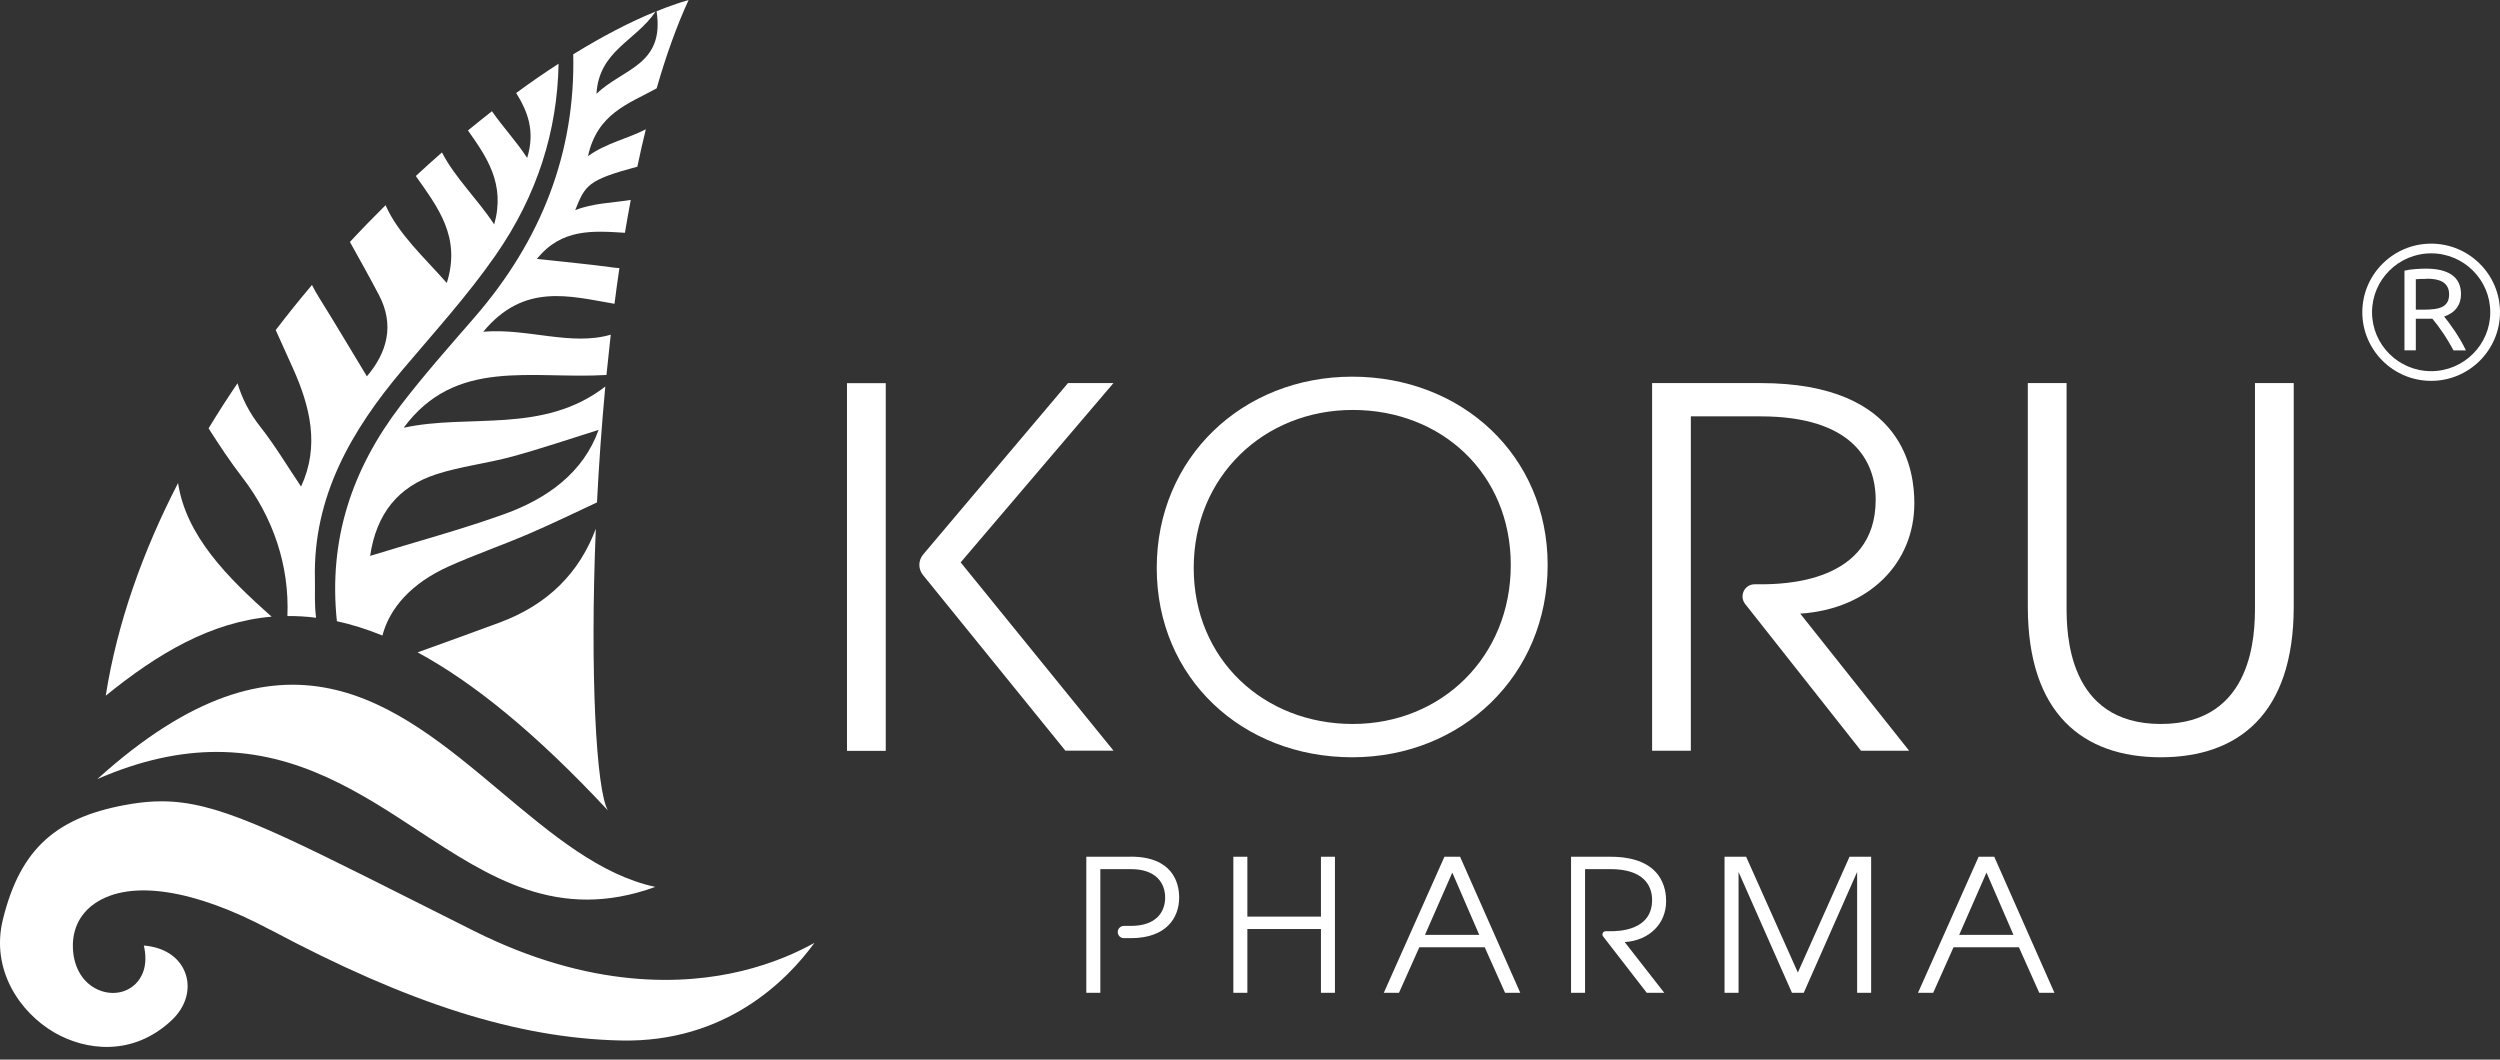
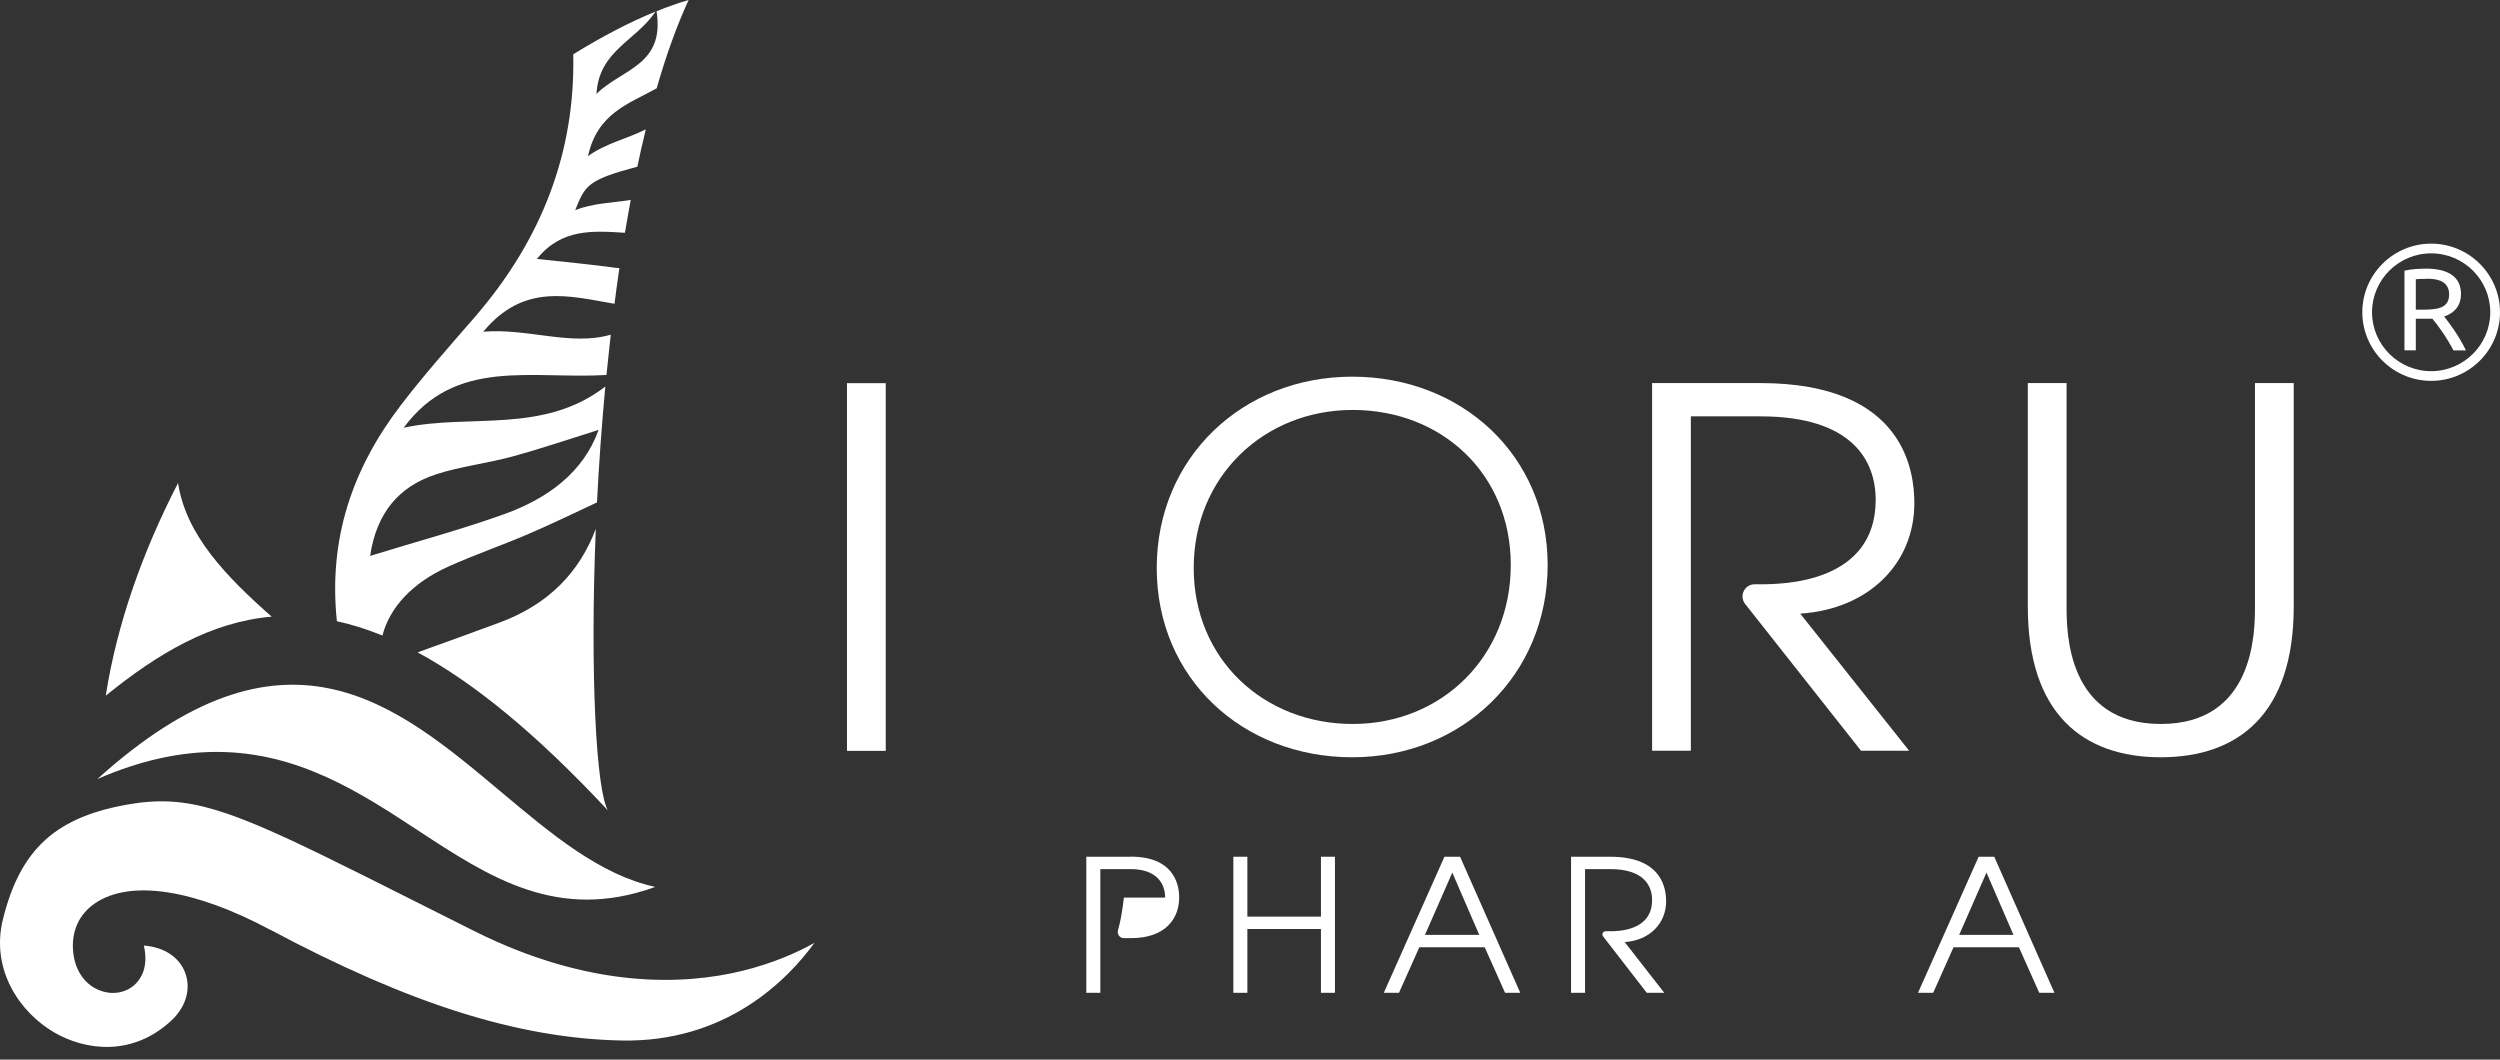
<svg xmlns="http://www.w3.org/2000/svg" width="151" height="64" viewBox="0 0 151 64" fill="none">
  <rect x="0" y="0" width="151" height="64" fill="#333333" stroke="none" />
  <path d="M5.879 47.055C8.554 45.889 10.932 45.416 13.089 45.416C18.008 45.416 21.767 47.877 25.235 50.151C29.576 53 33.702 55.703 39.58 53.569C36.252 52.854 33.324 50.398 30.25 47.818C23.816 42.417 17.183 36.849 5.879 47.055Z" fill="white" />
  <path d="M16.304 56.144C24.733 60.637 31.264 62.706 37.488 62.846C43.867 62.991 47.583 59.164 49.191 56.95C48.182 57.514 46.704 58.186 44.8 58.648C41.317 59.492 35.686 59.761 28.632 56.23C27.37 55.601 26.205 55.01 25.121 54.467C16.363 50.065 13.052 48.399 9.751 48.399C9.169 48.399 8.586 48.453 7.977 48.549C3.42 49.28 1.23 51.242 0.173 55.542C-0.571 58.573 1.198 61.153 3.28 62.362C5.162 63.453 8.009 63.835 10.366 61.626C11.261 60.788 11.563 59.654 11.153 58.675C10.771 57.767 9.87 57.203 8.689 57.111C8.98 58.38 8.527 59.089 8.198 59.417C7.664 59.949 6.861 60.116 6.095 59.847C5.167 59.525 4.542 58.659 4.423 57.531C4.288 56.278 4.763 55.214 5.755 54.548C7.874 53.118 11.725 53.704 16.315 56.155" fill="white" />
  <path d="M26.329 28.652C27.818 28.169 29.409 27.991 30.93 27.578C32.699 27.094 34.435 26.503 36.155 25.965C35.244 28.518 33.097 30.104 30.466 31.05C27.883 31.979 25.218 32.694 22.355 33.576C22.738 31.001 24.07 29.389 26.335 28.652M39.656 0.677C40.168 3.95 37.584 4.144 36.026 5.67C36.182 3.053 38.377 2.499 39.596 0.699C38.059 1.322 36.387 2.193 34.624 3.279C34.753 9.158 32.747 14.458 28.659 19.172C27.144 20.918 25.607 22.649 24.204 24.482C21.26 28.335 19.831 32.576 20.348 37.521C21.233 37.714 22.15 37.999 23.099 38.386C23.536 36.698 24.889 35.21 27.079 34.221C28.67 33.506 30.326 32.936 31.927 32.248C33.303 31.657 34.656 31.001 36.058 30.346C36.172 28.077 36.339 25.723 36.56 23.348C32.801 26.25 28.325 24.971 24.382 25.836C27.521 21.579 32.084 22.918 36.63 22.649C36.711 21.837 36.797 21.026 36.889 20.214C34.494 20.918 31.836 19.806 29.188 20.037C31.641 17.07 34.392 17.882 37.115 18.349C37.207 17.629 37.304 16.909 37.412 16.194C37.32 16.183 37.239 16.183 37.148 16.172C35.616 15.957 34.074 15.823 32.429 15.64C33.917 13.781 35.837 13.942 37.746 14.06C37.86 13.394 37.973 12.733 38.097 12.077C36.986 12.254 35.789 12.27 34.742 12.695C35.346 11.185 35.476 10.878 38.496 10.067C38.658 9.298 38.825 8.546 39.008 7.809C37.935 8.368 36.587 8.648 35.514 9.433C36.08 6.847 37.951 6.278 39.661 5.337C40.227 3.37 40.869 1.569 41.592 0C40.982 0.177 40.335 0.403 39.666 0.677" fill="white" />
-   <path d="M19.091 37.3C18.983 36.51 19.037 35.72 19.021 34.968C18.902 30.007 21.216 26.008 24.306 22.343C26.231 20.064 28.254 17.839 29.947 15.399C32.466 11.771 33.663 7.896 33.738 3.848C32.897 4.391 32.039 4.982 31.177 5.617C31.861 6.713 32.342 7.912 31.84 9.54C31.187 8.53 30.352 7.648 29.715 6.718C29.235 7.095 28.75 7.482 28.264 7.879C29.392 9.476 30.54 11.104 29.85 13.555C28.841 12.023 27.461 10.712 26.695 9.207C26.166 9.669 25.638 10.142 25.115 10.631C26.431 12.512 27.865 14.302 26.986 17.092C25.622 15.544 24.052 14.13 23.287 12.394C22.564 13.114 21.841 13.851 21.135 14.614C21.728 15.673 22.321 16.737 22.887 17.817C23.842 19.628 23.389 21.289 22.16 22.73C21.156 21.074 20.218 19.489 19.242 17.925C19.091 17.683 18.961 17.446 18.843 17.21C18.093 18.097 17.365 19.005 16.653 19.935C16.998 20.698 17.343 21.461 17.683 22.219C18.74 24.568 19.317 26.943 18.185 29.389C17.354 28.158 16.616 26.911 15.731 25.788C15.046 24.922 14.609 24.036 14.345 23.149C13.741 24.041 13.153 24.949 12.598 25.874C13.213 26.831 13.881 27.857 14.625 28.819C16.502 31.254 17.484 34.156 17.36 37.209C17.926 37.204 18.498 37.236 19.085 37.311" fill="white" />
  <path d="M10.755 29.174C8.63 33.296 7.077 37.628 6.387 42.019C9.536 39.466 12.74 37.563 16.407 37.246C13.673 34.833 11.23 32.323 10.755 29.174Z" fill="white" />
  <path d="M35.987 31.936C34.989 34.602 33.096 36.51 30.206 37.59C28.545 38.209 26.878 38.805 25.223 39.402C28.588 41.224 32.363 44.277 36.721 48.953C36.014 47.781 35.626 40.681 35.987 31.936Z" fill="white" />
  <path d="M91.251 34.124C91.251 28.604 87.066 24.761 81.705 24.761C76.344 24.761 72.1 28.781 72.1 34.307C72.1 39.832 76.344 43.728 81.705 43.728C87.066 43.728 91.251 39.676 91.251 34.124ZM93.478 34.124C93.478 40.788 88.3 45.739 81.672 45.739C75.044 45.739 69.867 40.966 69.867 34.307C69.867 27.647 75.044 22.751 81.672 22.751C88.3 22.751 93.478 27.524 93.478 34.124Z" fill="white" />
  <path d="M99.781 23.138H106.328C115.119 23.138 115.626 28.572 115.626 30.399C115.626 34 112.908 36.79 108.734 37.064L115.313 45.346H112.406L105.406 36.478C105.029 35.994 105.368 35.29 105.983 35.29H106.334C107.66 35.29 113.291 35.231 113.291 30.189C113.291 27.819 111.867 25.148 106.334 25.148H102.127V45.346H99.787V23.138H99.781Z" fill="white" />
  <path d="M124.821 23.138V36.645C124.821 38.176 124.853 43.728 130.511 43.728C136.168 43.728 136.2 38.176 136.2 36.645V23.138H138.541V36.645C138.541 43.126 135.192 45.739 130.511 45.739C125.83 45.739 122.48 43.126 122.48 36.645V23.138H124.821Z" fill="white" />
  <path d="M53.499 23.143H51.158V45.352H53.499V23.143Z" fill="white" />
-   <path d="M67.257 23.138H64.507L55.759 33.49C55.457 33.85 55.452 34.371 55.748 34.731L64.35 45.341H67.257L58.024 33.968L67.257 23.133V23.138Z" fill="white" />
  <path d="M74.494 51.747H75.341V55.364H79.785V51.747H80.631V59.965H79.785V56.112H75.341V59.965H74.494V51.747Z" fill="white" />
  <path d="M89.347 56.466L87.719 52.704L86.068 56.466H89.347ZM87.249 51.747H88.188L91.823 59.965H90.906L89.676 57.213H85.728L84.499 59.965H83.582L87.244 51.747H87.249Z" fill="white" />
  <path d="M94.891 51.747H97.264C100.451 51.747 100.634 53.757 100.634 54.435C100.634 55.768 99.647 56.8 98.132 56.902L100.521 59.965H99.464L96.827 56.558C96.73 56.429 96.821 56.246 96.983 56.246H97.264C97.743 56.246 99.787 56.224 99.787 54.359C99.787 53.483 99.27 52.494 97.264 52.494H95.737V59.965H94.891V51.747Z" fill="white" />
-   <path d="M104.162 51.747H105.467L108.59 58.74L111.712 51.747H113.017V59.965H112.171V52.666L108.946 59.965H108.234L105.009 52.666V59.965H104.162V51.747Z" fill="white" />
  <path d="M121.613 56.466L119.984 52.704L118.334 56.466H121.613ZM119.515 51.747H120.453L124.088 59.965H123.171L121.942 57.213H117.994L116.764 59.965H115.848L119.51 51.747H119.515Z" fill="white" />
-   <path d="M68.299 51.748H65.613V59.965H66.46V52.495H68.31C69.825 52.495 70.375 53.339 70.375 54.215C70.375 55.091 69.825 55.924 68.31 55.924H67.884C67.679 55.924 67.512 56.09 67.512 56.295C67.512 56.499 67.679 56.665 67.884 56.665H68.299C70.445 56.665 71.222 55.435 71.222 54.209C71.222 53.274 70.785 51.742 68.299 51.742" fill="white" />
+   <path d="M68.299 51.748H65.613V59.965H66.46V52.495H68.31C69.825 52.495 70.375 53.339 70.375 54.215H67.884C67.679 55.924 67.512 56.09 67.512 56.295C67.512 56.499 67.679 56.665 67.884 56.665H68.299C70.445 56.665 71.222 55.435 71.222 54.209C71.222 53.274 70.785 51.742 68.299 51.742" fill="white" />
  <path d="M146.584 16.844C146.293 16.844 146.066 16.849 145.915 16.866V18.704H146.401C146.638 18.704 146.848 18.693 147.037 18.666C147.226 18.645 147.382 18.596 147.517 18.532C147.647 18.467 147.744 18.376 147.819 18.252C147.889 18.134 147.927 17.973 147.927 17.774C147.927 17.591 147.889 17.441 147.819 17.317C147.749 17.194 147.652 17.097 147.533 17.027C147.415 16.957 147.274 16.909 147.107 16.876C146.945 16.849 146.773 16.833 146.59 16.833M147.63 19.123C147.706 19.214 147.803 19.338 147.916 19.494C148.029 19.644 148.148 19.816 148.272 19.999C148.396 20.182 148.515 20.381 148.633 20.58C148.752 20.784 148.855 20.977 148.941 21.165H148.191C148.094 20.988 147.997 20.805 147.884 20.623C147.776 20.44 147.663 20.262 147.549 20.096C147.436 19.929 147.323 19.773 147.215 19.628C147.107 19.483 147.005 19.354 146.913 19.247C146.854 19.247 146.789 19.252 146.724 19.252H145.915V21.16H145.23V16.35C145.425 16.301 145.64 16.269 145.878 16.253C146.115 16.237 146.336 16.226 146.53 16.226C147.22 16.226 147.744 16.355 148.105 16.613C148.466 16.871 148.644 17.258 148.644 17.769C148.644 18.091 148.558 18.371 148.385 18.602C148.213 18.833 147.959 19.005 147.625 19.118" fill="white" />
  <path d="M146.842 15.302C144.873 15.302 143.271 16.898 143.271 18.86C143.271 20.822 144.873 22.418 146.842 22.418C148.81 22.418 150.412 20.822 150.412 18.86C150.412 16.898 148.81 15.302 146.842 15.302ZM146.842 23.004C144.55 23.004 142.684 21.144 142.684 18.86C142.684 16.576 144.55 14.716 146.842 14.716C149.134 14.716 151 16.576 151 18.86C151 21.144 149.134 23.004 146.842 23.004Z" fill="white" />
</svg>